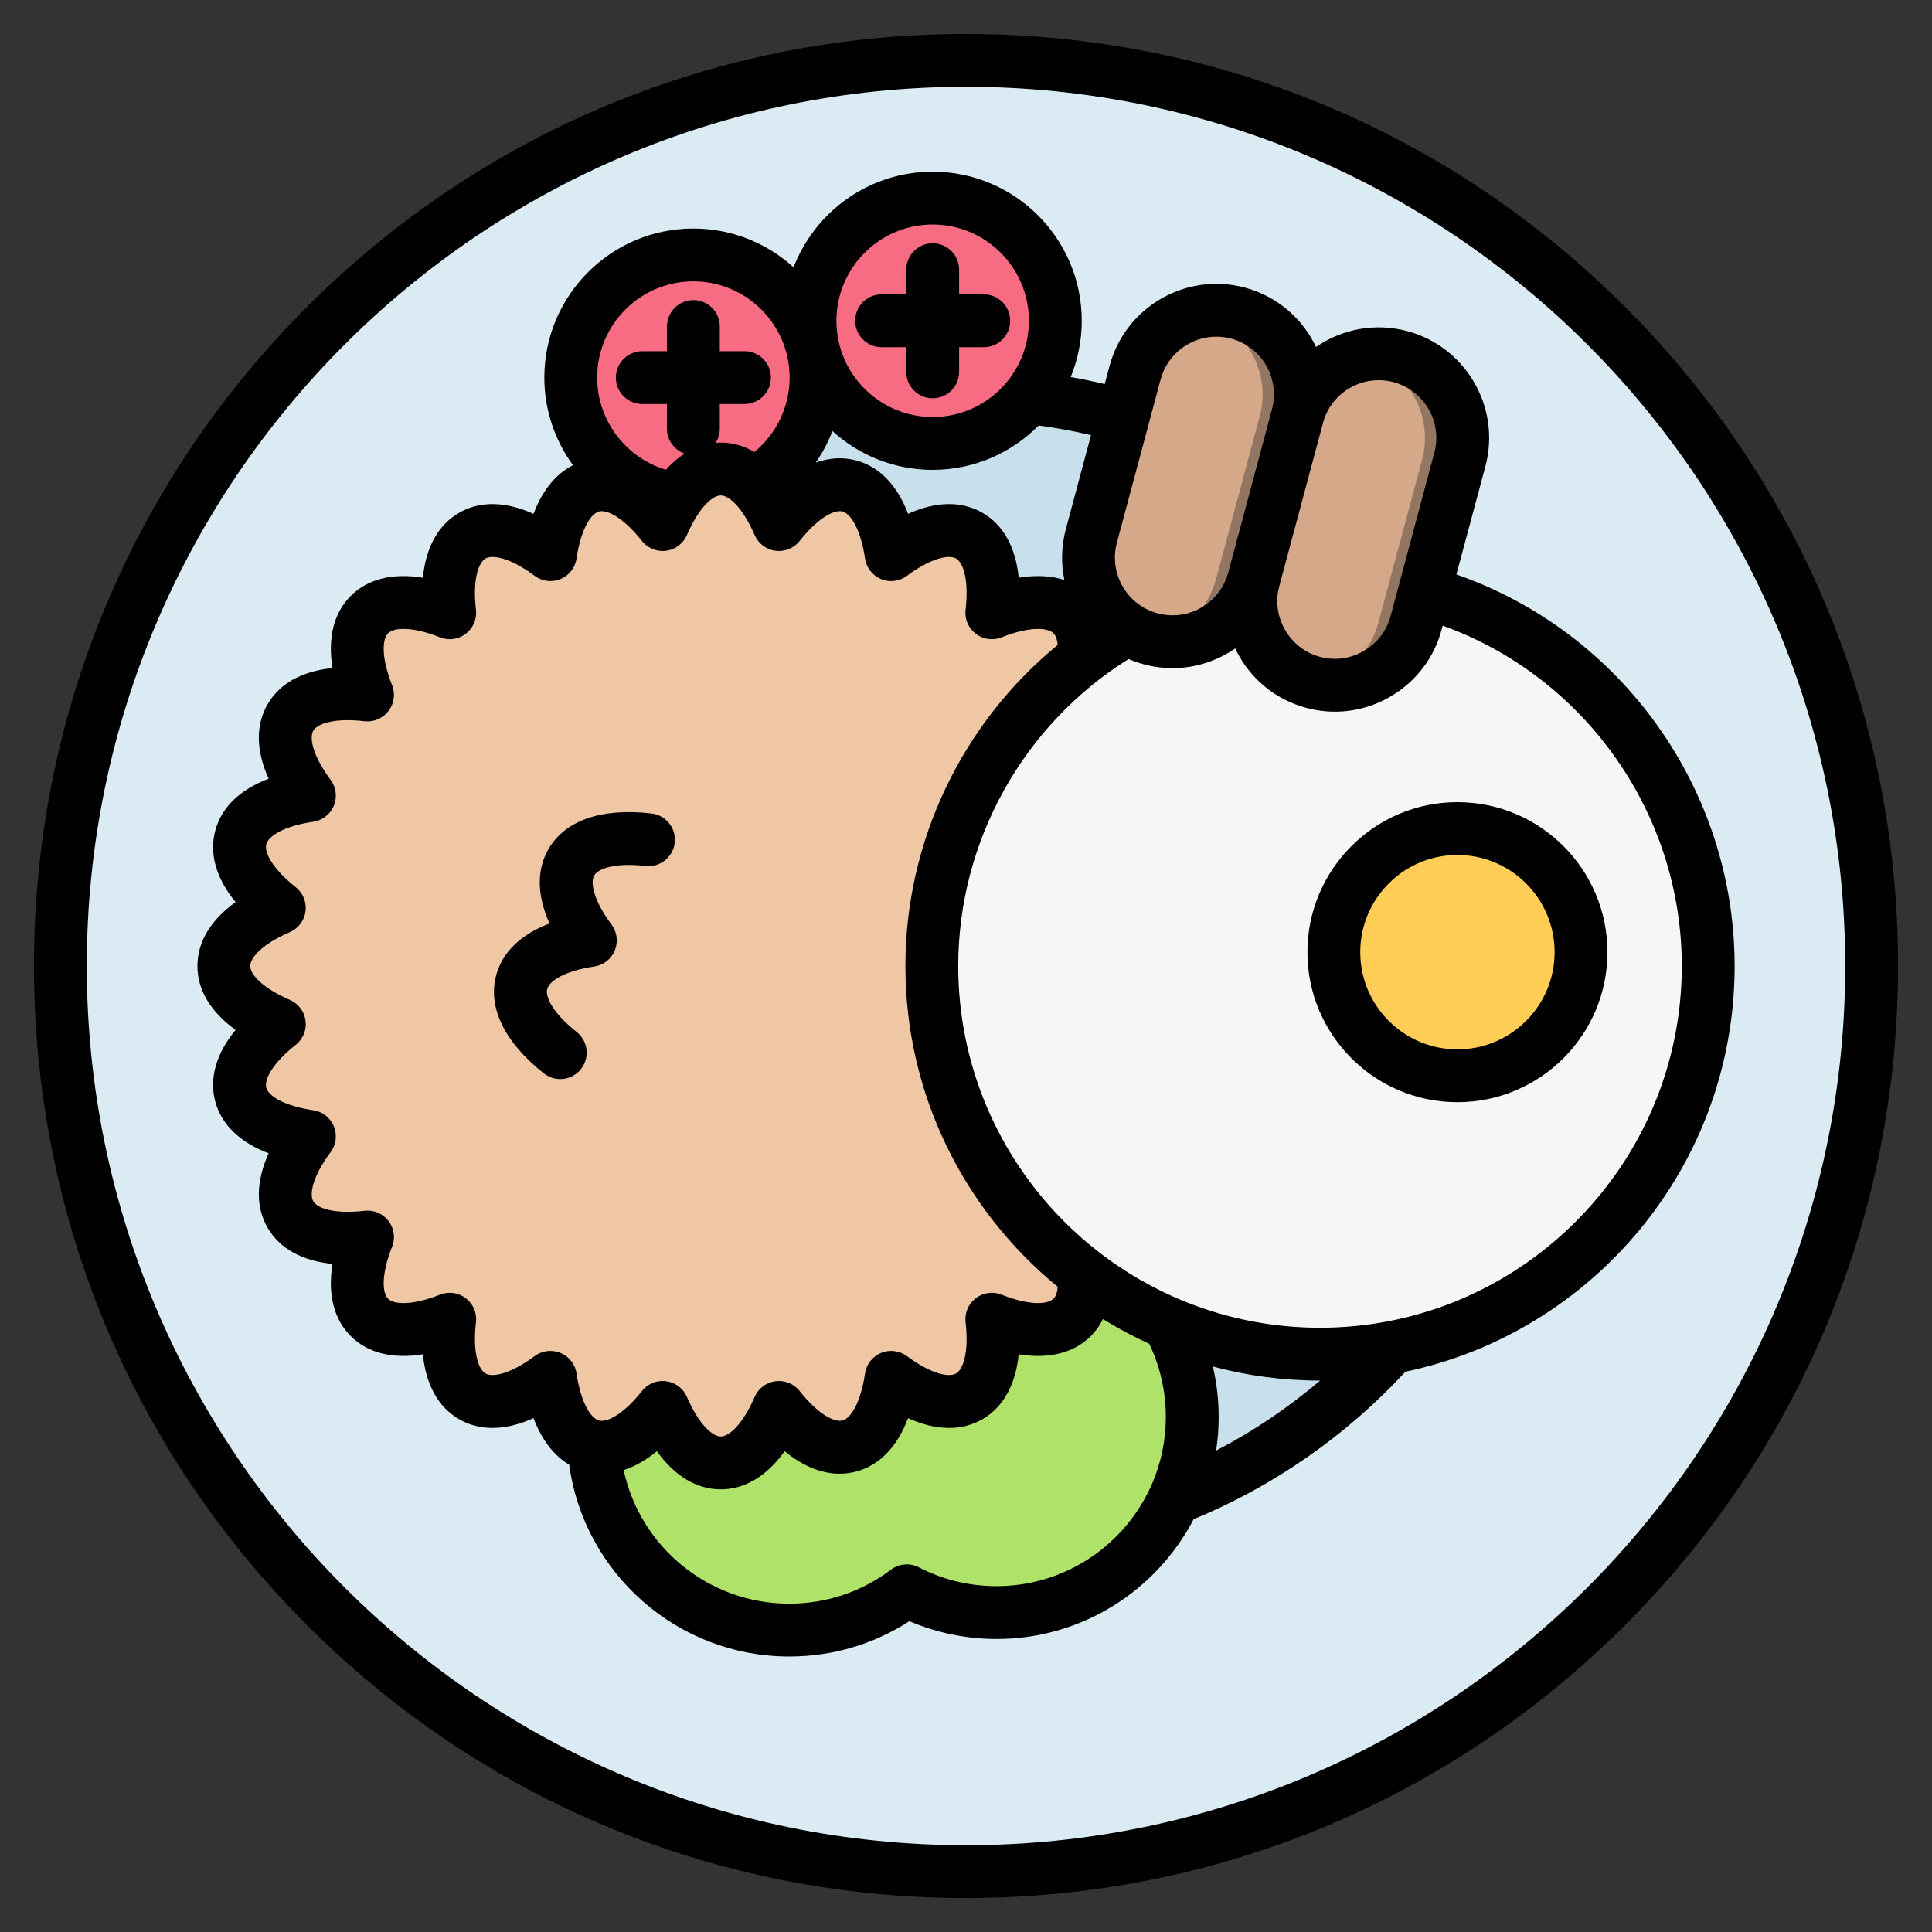
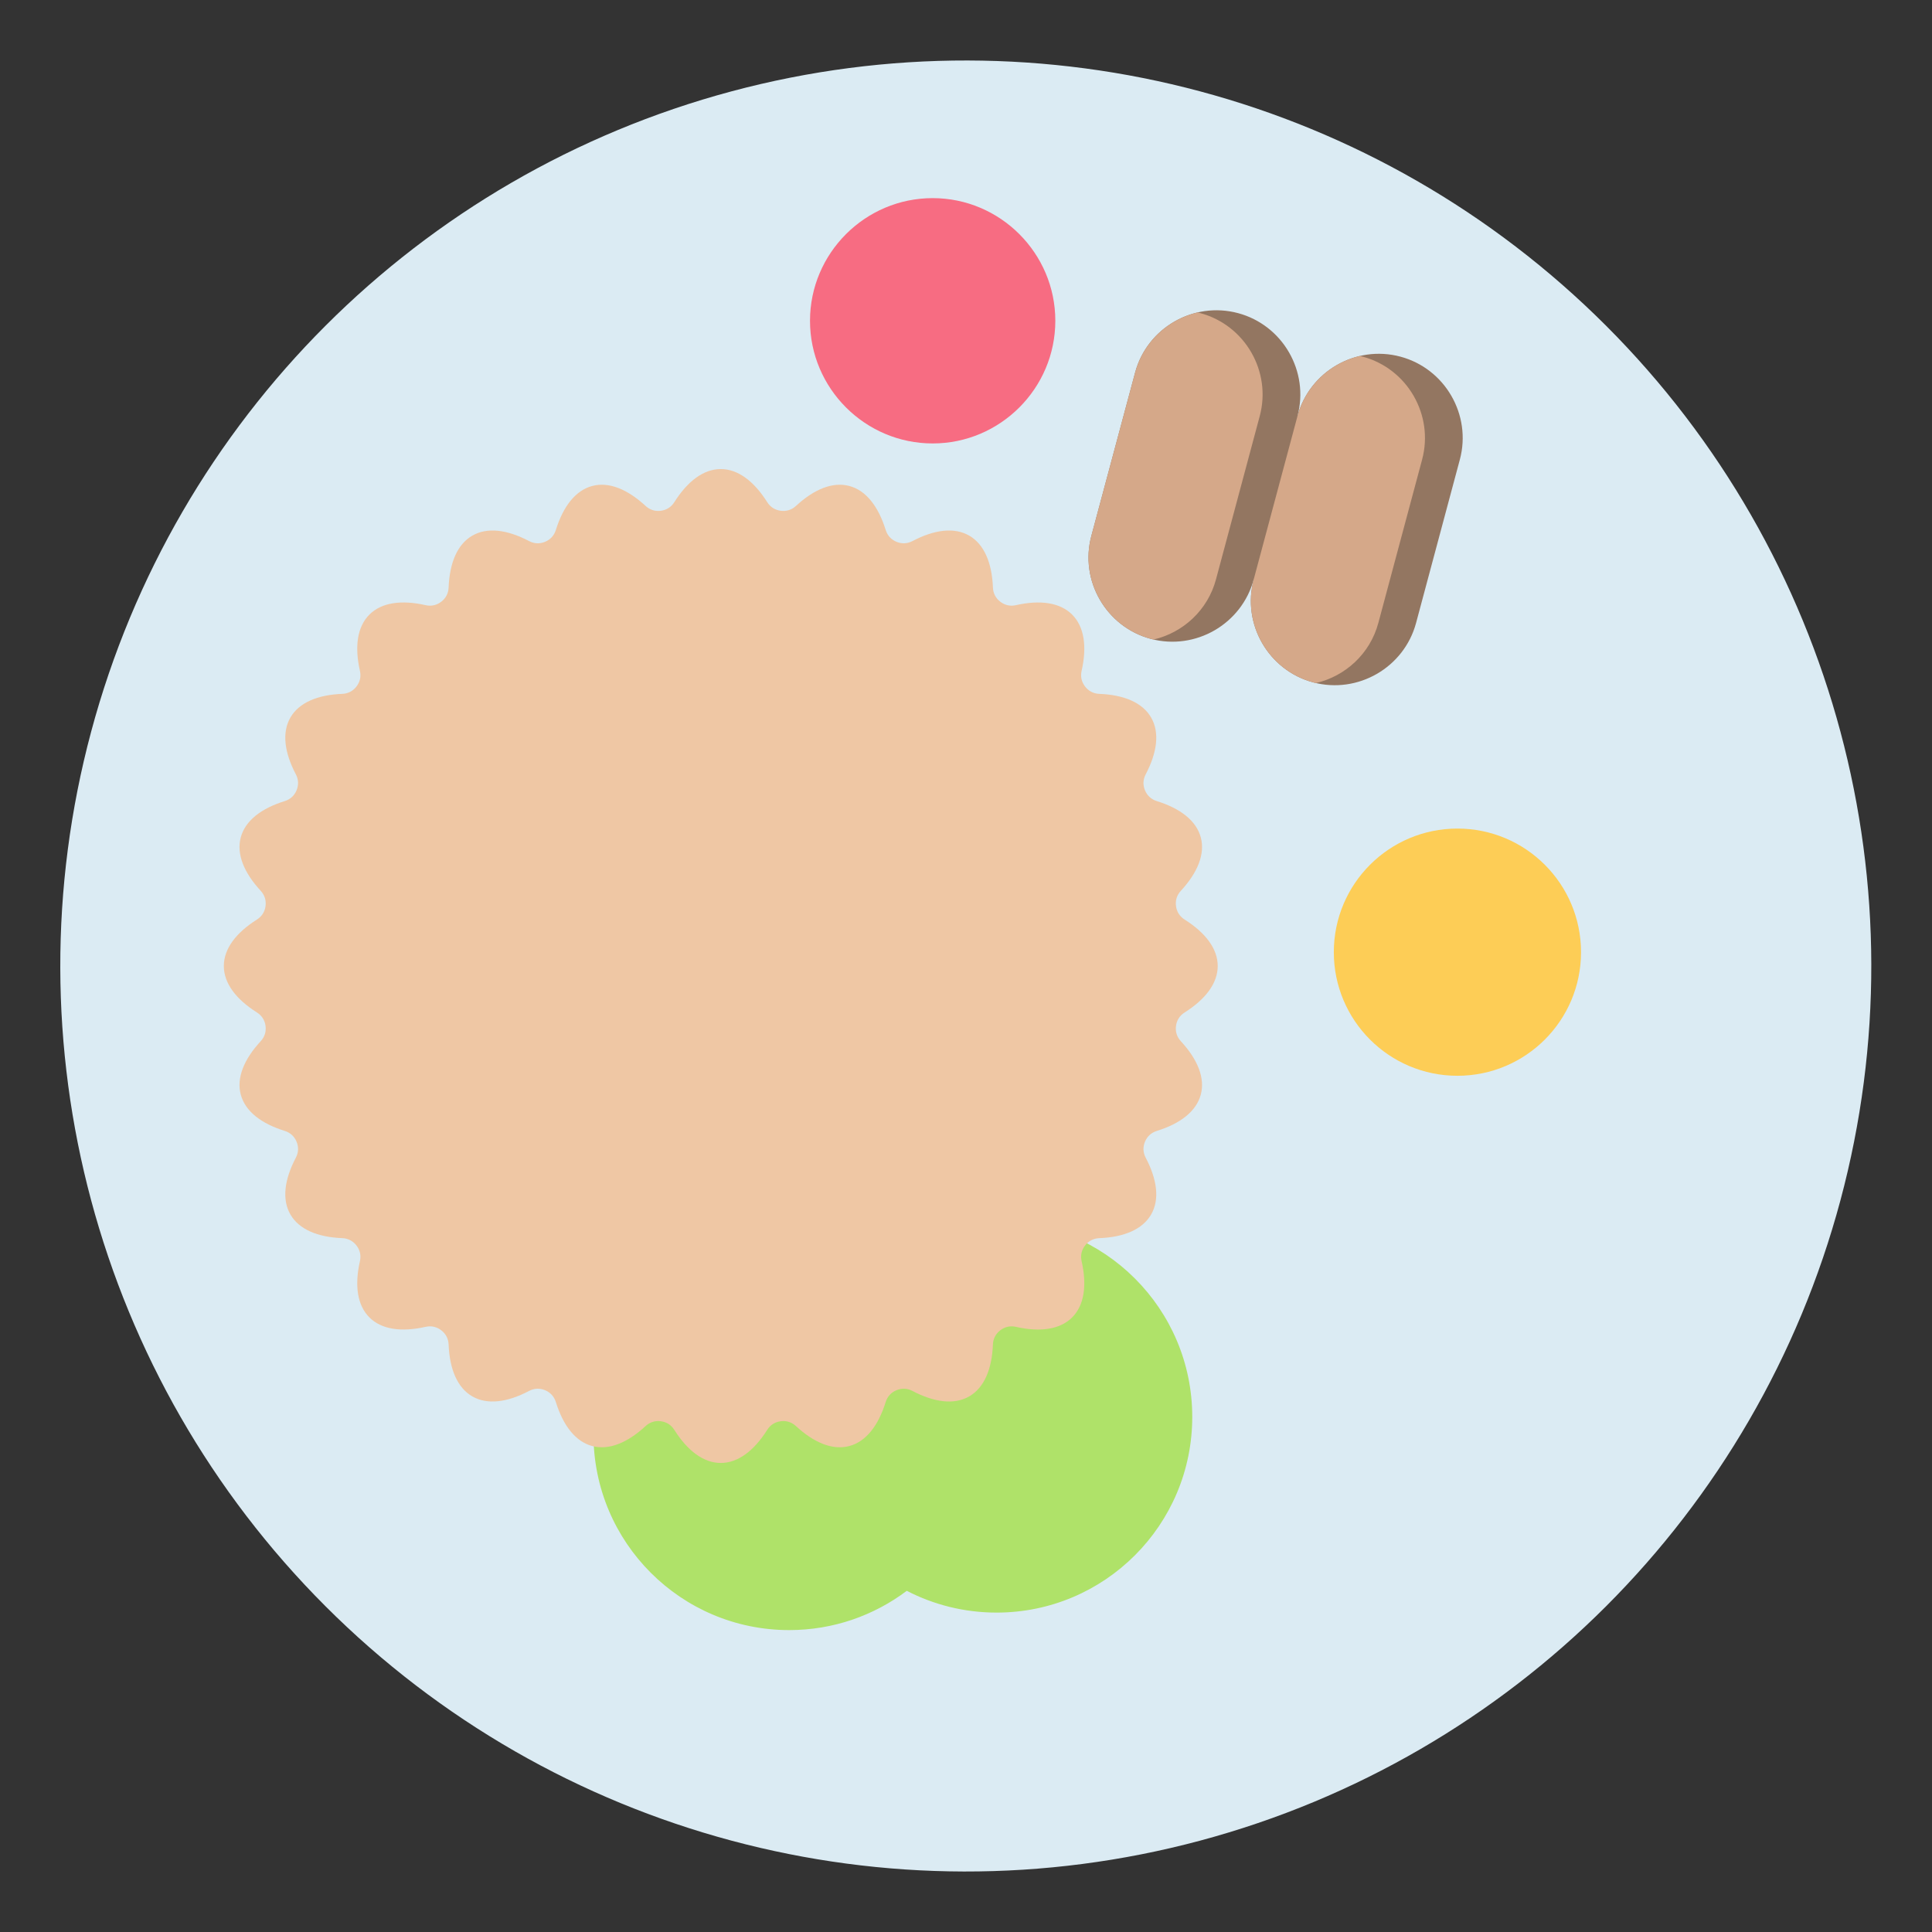
<svg xmlns="http://www.w3.org/2000/svg" id="Layer_1" enable-background="new 0 0 512 512" viewBox="0 0 512 512">
  <rect x="0" y="0" width="512" height="512" fill="#333333" stroke="none" />
  <g>
    <g>
      <g clip-rule="evenodd" fill-rule="evenodd">
        <ellipse cx="256" cy="256" fill="#dbebf3" rx="240" ry="240" transform="matrix(.707 -.707 .707 .707 -106.039 256)" />
-         <circle cx="256" cy="256" fill="#c7e0ec" r="151.51" />
      </g>
      <g>
        <path clip-rule="evenodd" d="m247.166 117.517c17.904 0 32.505-14.602 32.505-32.506s-14.602-32.506-32.505-32.506-32.506 14.603-32.506 32.506c0 17.904 14.602 32.506 32.506 32.506z" fill="#f76c82" fill-rule="evenodd" />
      </g>
      <g>
-         <circle clip-rule="evenodd" cx="183.76" cy="100.498" fill="#f76c82" fill-rule="evenodd" r="32.506" />
-       </g>
+         </g>
      <path clip-rule="evenodd" d="m157.278 380.132c0-28.641 23.218-51.859 51.859-51.859 8.578 0 16.668 2.084 23.795 5.772 8.676-6.535 19.469-10.41 31.168-10.41 28.641 0 51.859 23.218 51.859 51.859s-23.218 51.859-51.859 51.859c-8.578 0-16.668-2.084-23.795-5.772-8.677 6.535-19.469 10.41-31.168 10.41-28.641 0-51.859-23.218-51.859-51.859z" fill="#afe269" fill-rule="evenodd" />
      <g>
        <path clip-rule="evenodd" d="m112.792 351.626c-6.375 1.44-11.667.731-14.902-2.504-3.236-3.236-3.944-8.527-2.504-14.902.339-1.499.026-2.926-.91-4.145-.935-1.219-2.233-1.891-3.768-1.952-6.53-.259-11.458-2.312-13.746-6.275s-1.602-9.257 1.438-15.042c.715-1.36.782-2.82.194-4.24s-1.667-2.405-3.134-2.861c-6.241-1.94-10.469-5.2-11.653-9.619-1.185-4.42.848-9.356 5.282-14.157 1.043-1.129 1.485-2.521 1.284-4.045s-.988-2.754-2.288-3.575c-5.526-3.49-8.767-7.732-8.767-12.308s3.241-8.818 8.767-12.308c1.299-.821 2.087-2.051 2.288-3.575.2-1.524-.242-2.916-1.284-4.045-4.434-4.801-6.467-9.737-5.283-14.157 1.184-4.419 5.413-7.679 11.654-9.62 1.467-.456 2.547-1.441 3.135-2.861s.521-2.879-.194-4.24c-3.041-5.785-3.726-11.079-1.439-15.042 2.288-3.963 7.216-6.017 13.746-6.275 1.536-.061 2.833-.733 3.768-1.952.936-1.219 1.249-2.646.91-4.145-1.44-6.375-.732-11.667 2.503-14.902s8.527-3.943 14.902-2.504c1.499.339 2.926.025 4.145-.91 1.22-.935 1.891-2.233 1.952-3.768.259-6.53 2.313-11.458 6.275-13.746 3.963-2.288 9.257-1.603 15.043 1.438 1.36.715 2.82.781 4.24.193 1.419-.588 2.404-1.667 2.861-3.135 1.94-6.241 5.199-10.469 9.619-11.654 4.419-1.184 9.357.848 14.158 5.283 1.129 1.043 2.521 1.485 4.045 1.284s2.754-.988 3.575-2.287c3.49-5.526 7.732-8.767 12.307-8.767s8.819 3.241 12.309 8.767c.821 1.299 2.051 2.087 3.575 2.287 1.524.201 2.916-.242 4.045-1.284 4.801-4.434 9.737-6.468 14.157-5.283 4.42 1.184 7.679 5.413 9.619 11.654.456 1.467 1.441 2.546 2.861 3.135 1.42.588 2.879.522 4.24-.193 5.785-3.041 11.08-3.727 15.043-1.439s6.016 7.216 6.275 13.747c.061 1.536.733 2.833 1.952 3.768s2.646 1.249 4.145.91c6.375-1.44 11.667-.732 14.902 2.504 3.236 3.235 3.944 8.527 2.504 14.902-.339 1.499-.025 2.926.91 4.145.936 1.219 2.233 1.891 3.768 1.952 6.53.259 11.459 2.312 13.746 6.275 2.288 3.963 1.602 9.258-1.439 15.043-.715 1.36-.782 2.82-.194 4.24s1.667 2.405 3.135 2.861c6.241 1.94 10.47 5.199 11.654 9.619s-.848 9.357-5.283 14.158c-1.043 1.129-1.485 2.521-1.284 4.045s.988 2.754 2.288 3.575c5.526 3.489 8.767 7.732 8.767 12.308s-3.241 8.818-8.767 12.308c-1.299.821-2.087 2.051-2.288 3.575-.2 1.524.242 2.916 1.284 4.045 4.434 4.801 6.467 9.737 5.283 14.157s-5.413 7.679-11.654 9.619c-1.467.456-2.547 1.441-3.135 2.861s-.521 2.879.194 4.24c3.041 5.785 3.727 11.08 1.439 15.043s-7.216 6.016-13.747 6.275c-1.536.061-2.833.733-3.768 1.952s-1.249 2.646-.91 4.145c1.44 6.375.732 11.667-2.504 14.902-3.235 3.236-8.527 3.944-14.903 2.504-1.499-.338-2.926-.025-4.145.91-1.219.936-1.891 2.233-1.952 3.768-.259 6.531-2.312 11.459-6.275 13.747s-9.257 1.602-15.043-1.439c-1.36-.715-2.82-.782-4.24-.194s-2.405 1.667-2.861 3.134c-1.94 6.241-5.2 10.47-9.619 11.654-4.42 1.184-9.357-.848-14.157-5.283-1.129-1.043-2.521-1.485-4.045-1.284-1.524.2-2.754.988-3.575 2.287-3.49 5.526-7.732 8.767-12.308 8.767s-8.818-3.241-12.308-8.767c-.821-1.299-2.051-2.087-3.575-2.287-1.524-.201-2.916.241-4.045 1.284-4.801 4.435-9.738 6.468-14.158 5.283s-7.679-5.413-9.619-11.654c-.456-1.467-1.441-2.547-2.861-3.135s-2.879-.522-4.24.194c-5.785 3.041-11.08 3.726-15.042 1.439-3.963-2.288-6.016-7.216-6.275-13.746-.061-1.535-.733-2.833-1.952-3.768-1.217-.938-2.644-1.251-4.143-.912z" fill="#efc7a4" fill-rule="evenodd" />
      </g>
      <g clip-rule="evenodd" fill-rule="evenodd">
        <g>
-           <ellipse cx="349.812" cy="256" fill="#f4f6f8" rx="102.871" ry="102.871" transform="matrix(.707 -.707 .707 .707 -78.562 322.335)" />
          <circle cx="386.232" cy="252.336" fill="#fdcd56" r="32.756" />
        </g>
        <g>
          <g>
            <path d="m332.247 153.553 12.622-18.003-1.023-25.286c3.171-11.834-3.917-24.109-15.75-27.28s-24.109 3.917-27.28 15.75l-11.599 43.29c-3.171 11.833 3.917 24.109 15.75 27.28 11.833 3.17 24.109-3.917 27.28-15.751z" fill="#937661" />
            <path d="m317.364 82.803c-7.772 1.803-14.35 7.726-16.548 15.931l-11.599 43.29c-3.171 11.833 3.917 24.109 15.75 27.28.244.065.488.125.732.181 7.771-1.803 14.349-7.726 16.547-15.932l11.599-43.289c3.171-11.834-3.917-24.109-15.75-27.28-.243-.065-.487-.124-.731-.181z" fill="#d5a889" />
          </g>
          <g>
            <path d="m375.276 165.083 11.599-43.289c3.171-11.834-3.917-24.109-15.75-27.28s-24.109 3.917-27.28 15.75l-11.599 43.29c-3.171 11.833 3.917 24.109 15.75 27.28 11.834 3.17 24.11-3.917 27.28-15.751z" fill="#937661" />
            <path d="m360.394 94.333c-7.772 1.803-14.35 7.726-16.548 15.931l-11.599 43.29c-3.171 11.833 3.917 24.109 15.75 27.28.244.065.488.125.732.181 7.771-1.803 14.349-7.726 16.547-15.932l11.599-43.289c3.171-11.834-3.917-24.109-15.75-27.28-.243-.065-.487-.124-.731-.181z" fill="#d5a889" />
          </g>
        </g>
      </g>
    </g>
-     <path clip-rule="evenodd" d="m148.481 285.967c-1.52 0-3.049-.499-4.343-1.506-10.437-8.254-14.926-17.481-12.648-25.993 1.652-6.159 6.574-10.87 14.149-13.731-3.341-7.388-3.477-14.196-.287-19.716 4.4-7.632 14.107-10.982 27.32-9.434 3.84.452 6.588 3.934 6.136 7.773-.447 3.84-3.938 6.588-7.769 6.131-7.839-.913-12.46.607-13.566 2.527-1.11 1.92-.113 6.692 4.598 13.011 1.468 1.981 1.788 4.588.851 6.86-.941 2.278-3.021 3.901-5.449 4.249-7.811 1.139-11.882 3.811-12.456 5.948-.579 2.15 1.614 6.494 7.802 11.392 3.03 2.391 3.553 6.79 1.148 9.83-1.378 1.742-3.425 2.659-5.486 2.659zm85.151-193.957c-3.873 0-7.002-3.129-7.002-7.002 0-3.858 3.129-7.002 7.002-7.002h6.541v-6.536c0-3.863 3.129-7.002 6.997-7.002 3.859 0 7.002 3.139 7.002 7.002v6.536h6.536c3.863 0 7.002 3.143 7.002 7.002 0 3.873-3.138 7.002-7.002 7.002h-6.536v6.541c0 3.868-3.143 6.997-7.002 6.997-3.868 0-6.997-3.13-6.997-6.997v-6.541zm152.6 186.08c-14.201 0-25.749-11.552-25.749-25.753 0-14.211 11.547-25.758 25.749-25.758 14.206 0 25.758 11.547 25.758 25.758 0 14.201-11.552 25.753-25.758 25.753zm0-65.51c-21.923 0-39.752 17.829-39.752 39.757 0 21.923 17.829 39.752 39.752 39.752 21.928 0 39.757-17.829 39.757-39.752 0-21.928-17.829-39.757-39.757-39.757zm-36.42 139.288c52.866 0 95.88-43.008 95.88-95.87 0-40.51-25.73-76.639-63.36-90.2l-.292 1.092c-2.019 7.529-6.87 13.839-13.651 17.759-4.531 2.612-9.547 3.953-14.629 3.953-2.527 0-5.068-.334-7.571-1.012-7.529-2.009-13.839-6.861-17.759-13.651-.391-.678-.748-1.378-1.087-2.089-4.823 3.317-10.592 5.218-16.615 5.218-2.508 0-5.049-.329-7.566-1.007-1.412-.372-2.772-.852-4.08-1.412-27.932 17.457-45.14 48.279-45.14 81.349-.001 52.861 43.008 95.87 95.87 95.87zm-27.532 32.553c.452-2.913.682-5.891.682-8.931 0-4.498-.522-8.983-1.544-13.35 9.063 2.428 18.582 3.727 28.393 3.727h.028c-8.45 7.213-17.715 13.453-27.559 18.554zm-58.18 35.926c-7.251 0-14.182-1.68-20.582-4.988-2.39-1.228-5.27-.993-7.416.631-7.821 5.887-17.142 8.997-26.963 8.997-21.391 0-39.503-15.076-43.86-35.4 2.95-.96 5.91-2.63 8.799-4.997 4.729 6.578 10.55 10.098 16.93 10.098 6.381 0 12.201-3.52 16.931-10.098 6.268 5.129 12.799 7.03 18.972 5.379 6.159-1.652 10.87-6.569 13.74-14.14 7.378 3.331 14.187 3.472 19.707.282s8.799-9.152 9.609-17.213c7.99 1.313 14.601-.32 19.114-4.828 1.11-1.101 2.268-2.579 3.209-4.503 3.938 2.433 8.027 4.621 12.272 6.541 2.88 6.009 4.395 12.663 4.395 19.382.001 24.737-20.115 44.857-44.857 44.857zm-122.418-60.96c1.976-1.468 4.588-1.788 6.861-.847 2.277.941 3.887 3.016 4.249 5.458 1.139 7.802 3.807 11.872 5.948 12.451 2.141.569 6.489-1.619 11.382-7.811 1.529-1.929 3.958-2.932 6.409-2.597 2.438.32 4.541 1.91 5.51 4.169 3.12 7.237 6.757 10.479 8.969 10.479 2.221 0 5.849-3.242 8.978-10.479.974-2.273 3.072-3.849 5.515-4.169 2.438-.325 4.88.668 6.409 2.597 4.889 6.192 9.228 8.38 11.378 7.811 2.141-.579 4.809-4.649 5.952-12.451.358-2.442 1.967-4.517 4.249-5.458 2.268-.941 4.88-.621 6.861.847 6.32 4.724 11.1 5.703 13.011 4.602 1.915-1.111 3.449-5.731 2.527-13.571-.292-2.451.729-4.87 2.691-6.371 1.953-1.496 4.55-1.859 6.851-.95 7.317 2.922 12.187 2.644 13.759 1.073.729-.729 1.021-1.939 1.12-3.148-24.619-20.163-40.369-50.791-40.369-85.024 0-33.179 15.109-64.4 40.359-85.08-.099-1.186-.391-2.367-1.111-3.087-1.572-1.572-6.432-1.849-13.759 1.068-2.292.908-4.899.551-6.851-.95-1.962-1.511-2.983-3.92-2.691-6.367.922-7.839-.612-12.465-2.527-13.571-1.925-1.11-6.691-.122-13.011 4.597-1.981 1.468-4.583 1.793-6.861.852-2.282-.95-3.891-3.021-4.249-5.458-1.143-7.802-3.811-11.872-5.952-12.455-2.141-.57-6.489 1.623-11.378 7.811-1.529 1.929-3.962 2.922-6.409 2.602-2.442-.32-4.541-1.911-5.515-4.169-3.129-7.242-6.757-10.493-8.978-10.493-2.212 0-5.849 3.251-8.969 10.493-.979 2.259-3.073 3.849-5.51 4.169s-4.88-.673-6.409-2.602c-4.894-6.188-9.232-8.381-11.382-7.811-2.141.583-4.809 4.654-5.948 12.455-.362 2.438-1.971 4.508-4.249 5.458-2.282.941-4.884.617-6.861-.861-6.319-4.71-11.091-5.698-13.011-4.588-1.92 1.106-3.449 5.731-2.532 13.571.292 2.447-.739 4.856-2.692 6.367-1.958 1.501-4.56 1.859-6.846.95-7.331-2.917-12.192-2.64-13.759-1.068-1.572 1.558-1.84 6.428 1.068 13.759.908 2.292.55 4.889-.951 6.837-1.501 1.962-3.92 2.983-6.371 2.701-7.83-.917-12.46.602-13.557 2.522-1.111 1.92-.123 6.691 4.588 13.02 1.473 1.967 1.788 4.579.852 6.861-.941 2.268-3.012 3.887-5.449 4.24-7.811 1.139-11.881 3.807-12.451 5.957-.579 2.141 1.609 6.494 7.797 11.383 1.943 1.529 2.922 3.957 2.602 6.399-.32 2.451-1.901 4.541-4.169 5.52-7.242 3.119-10.484 6.748-10.484 8.968 0 2.221 3.242 5.854 10.484 8.969 2.268.983 3.849 3.073 4.169 5.52.32 2.442-.659 4.875-2.602 6.404-6.188 4.889-8.376 9.237-7.797 11.378.57 2.141 4.64 4.809 12.451 5.962 2.438.348 4.508 1.972 5.449 4.24.936 2.278.621 4.889-.852 6.861-4.71 6.329-5.699 11.1-4.588 13.02 1.096 1.92 5.717 3.44 13.557 2.527 2.451-.301 4.87.734 6.371 2.692 1.501 1.948 1.859 4.55.951 6.837-2.908 7.331-2.64 12.192-1.068 13.764 1.567 1.572 6.428 1.849 13.759-1.073 2.287-.908 4.889-.546 6.846.95 1.953 1.501 2.983 3.92 2.692 6.371-.918 7.83.612 12.46 2.532 13.571 1.911 1.099 6.678.121 13.012-4.604zm42.067-284.829c14.074 0 25.509 11.439 25.509 25.513 0 7.698-3.496 14.916-9.345 19.716-2.79-1.638-5.783-2.489-8.903-2.489-.447 0-.908.033-1.36.061.701-1.078 1.101-2.372 1.101-3.75v-6.541h6.541c3.868 0 7.002-3.138 7.002-6.997 0-3.873-3.134-7.002-7.002-7.002h-6.541v-6.541c0-3.868-3.129-7.002-7.002-7.002-3.859 0-6.997 3.134-6.997 7.002v6.541h-6.541c-3.858 0-7.002 3.129-7.002 7.002 0 3.859 3.143 6.997 7.002 6.997h6.541v6.541c0 3.049 1.957 5.642 4.686 6.602-1.75 1.111-3.416 2.541-4.988 4.277-10.602-3.181-18.201-13.067-18.201-24.417.001-14.074 11.44-25.513 25.5-25.513zm63.421-15.058c-14.069 0-25.509 11.449-25.509 25.508 0 14.07 11.439 25.509 25.509 25.509 14.06 0 25.499-11.439 25.499-25.509 0-14.059-11.439-25.508-25.499-25.508zm41.959 55.807-6.668 24.901c-1.2 4.47-1.308 9.063-.39 13.481-3.501-1.129-7.581-1.332-12.103-.593-.8-8.061-4.075-14.018-9.609-17.208-5.52-3.19-12.329-3.049-19.707.282-2.87-7.581-7.581-12.493-13.74-14.145-3.491-.937-7.11-.729-10.733.565 1.812-2.602 3.289-5.402 4.423-8.362 7.016 6.39 16.347 10.291 26.567 10.291 10.969 0 20.912-4.513 28.083-11.759 4.659.627 9.299 1.479 13.877 2.547zm18.45-14.756c1.831-6.823 8.013-11.331 14.761-11.331 1.298 0 2.63.17 3.953.527 8.126 2.174 12.968 10.559 10.794 18.69 0 0 0 .014-.009.014h.009l-11.594 43.286c-2.184 8.141-10.573 12.983-18.714 10.799-8.141-2.178-12.978-10.568-10.799-18.709zm61.742.729c8.131 2.179 12.983 10.569 10.79 18.7l-11.59 43.291c-1.049 3.92-3.59 7.199-7.129 9.251-3.553 2.047-7.661 2.597-11.58 1.548-3.92-1.049-7.199-3.581-9.251-7.129-2.052-3.553-2.597-7.661-1.548-11.571l11.599-43.291c0-.009 0-.009 0-.019 2.188-8.121 10.568-12.963 18.709-10.78zm16.638 50.956 7.679-28.629c4.183-15.599-5.11-31.677-20.699-35.86-8.611-2.296-17.359-.499-24.177 4.202-3.562-7.482-10.244-13.42-18.85-15.73-15.589-4.178-31.682 5.11-35.851 20.7l-1.308 4.861c-2.983-.711-5.981-1.327-9.011-1.859 1.887-4.611 2.931-9.642 2.931-14.912 0-21.782-17.721-39.512-39.503-39.512-16.789 0-31.16 10.545-36.868 25.344-7.021-6.381-16.342-10.282-26.553-10.282-21.777 0-39.498 17.721-39.498 39.512 0 8.588 2.809 16.648 7.59 23.208-4.569 2.32-8.131 6.719-10.46 12.893-7.378-3.332-14.192-3.473-19.711-.282-5.529 3.19-8.809 9.147-9.609 17.208-7.999-1.308-14.611.32-19.118 4.833-4.513 4.508-6.131 11.119-4.823 19.109-8.061.809-14.027 4.089-17.218 9.609-3.19 5.534-3.049 12.333.292 19.721-7.58 2.861-12.493 7.571-14.14 13.731-1.661 6.159.235 12.7 5.379 18.968-6.588 4.734-10.112 10.55-10.112 16.93 0 6.381 3.524 12.201 10.112 16.93-5.143 6.273-7.04 12.808-5.393 18.968 1.661 6.164 6.574 10.875 14.154 13.731-3.341 7.392-3.482 14.192-.292 19.721 3.19 5.52 9.147 8.8 17.218 9.6-1.308 8.004.31 14.611 4.823 19.123 4.508 4.508 11.119 6.141 19.118 4.828.8 8.061 4.08 14.022 9.609 17.213 5.52 3.19 12.333 3.049 19.711-.292 2.16 5.717 5.369 9.919 9.463 12.347 3.939 28.831 28.727 50.819 58.297 50.819 11.43 0 22.361-3.218 31.852-9.359 7.27 3.101 15.171 4.72 23.109 4.72 22.681 0 42.392-12.898 52.222-31.739 21.189-8.729 40.496-22.177 56.127-39.089 49.761-10.46 87.24-54.692 87.24-107.521-.001-46.821-29.989-88.522-73.732-103.763zm-129.957 336.765c128.48 0 232.999-104.524 232.999-233.003s-104.519-232.999-232.999-232.999c-128.47 0-233.003 104.519-233.003 232.998s104.533 233.004 233.003 233.004zm174.66-407.663c-46.651-46.65-108.684-72.338-174.66-72.338-65.971 0-127.999 25.688-174.65 72.338-46.66 46.66-72.352 108.679-72.352 174.66s25.692 128 72.352 174.664c46.651 46.646 108.679 72.338 174.65 72.338 65.976 0 128.009-25.692 174.66-72.338 46.65-46.665 72.338-108.683 72.338-174.664s-25.688-128-72.338-174.66z" fill-rule="evenodd" />
  </g>
</svg>